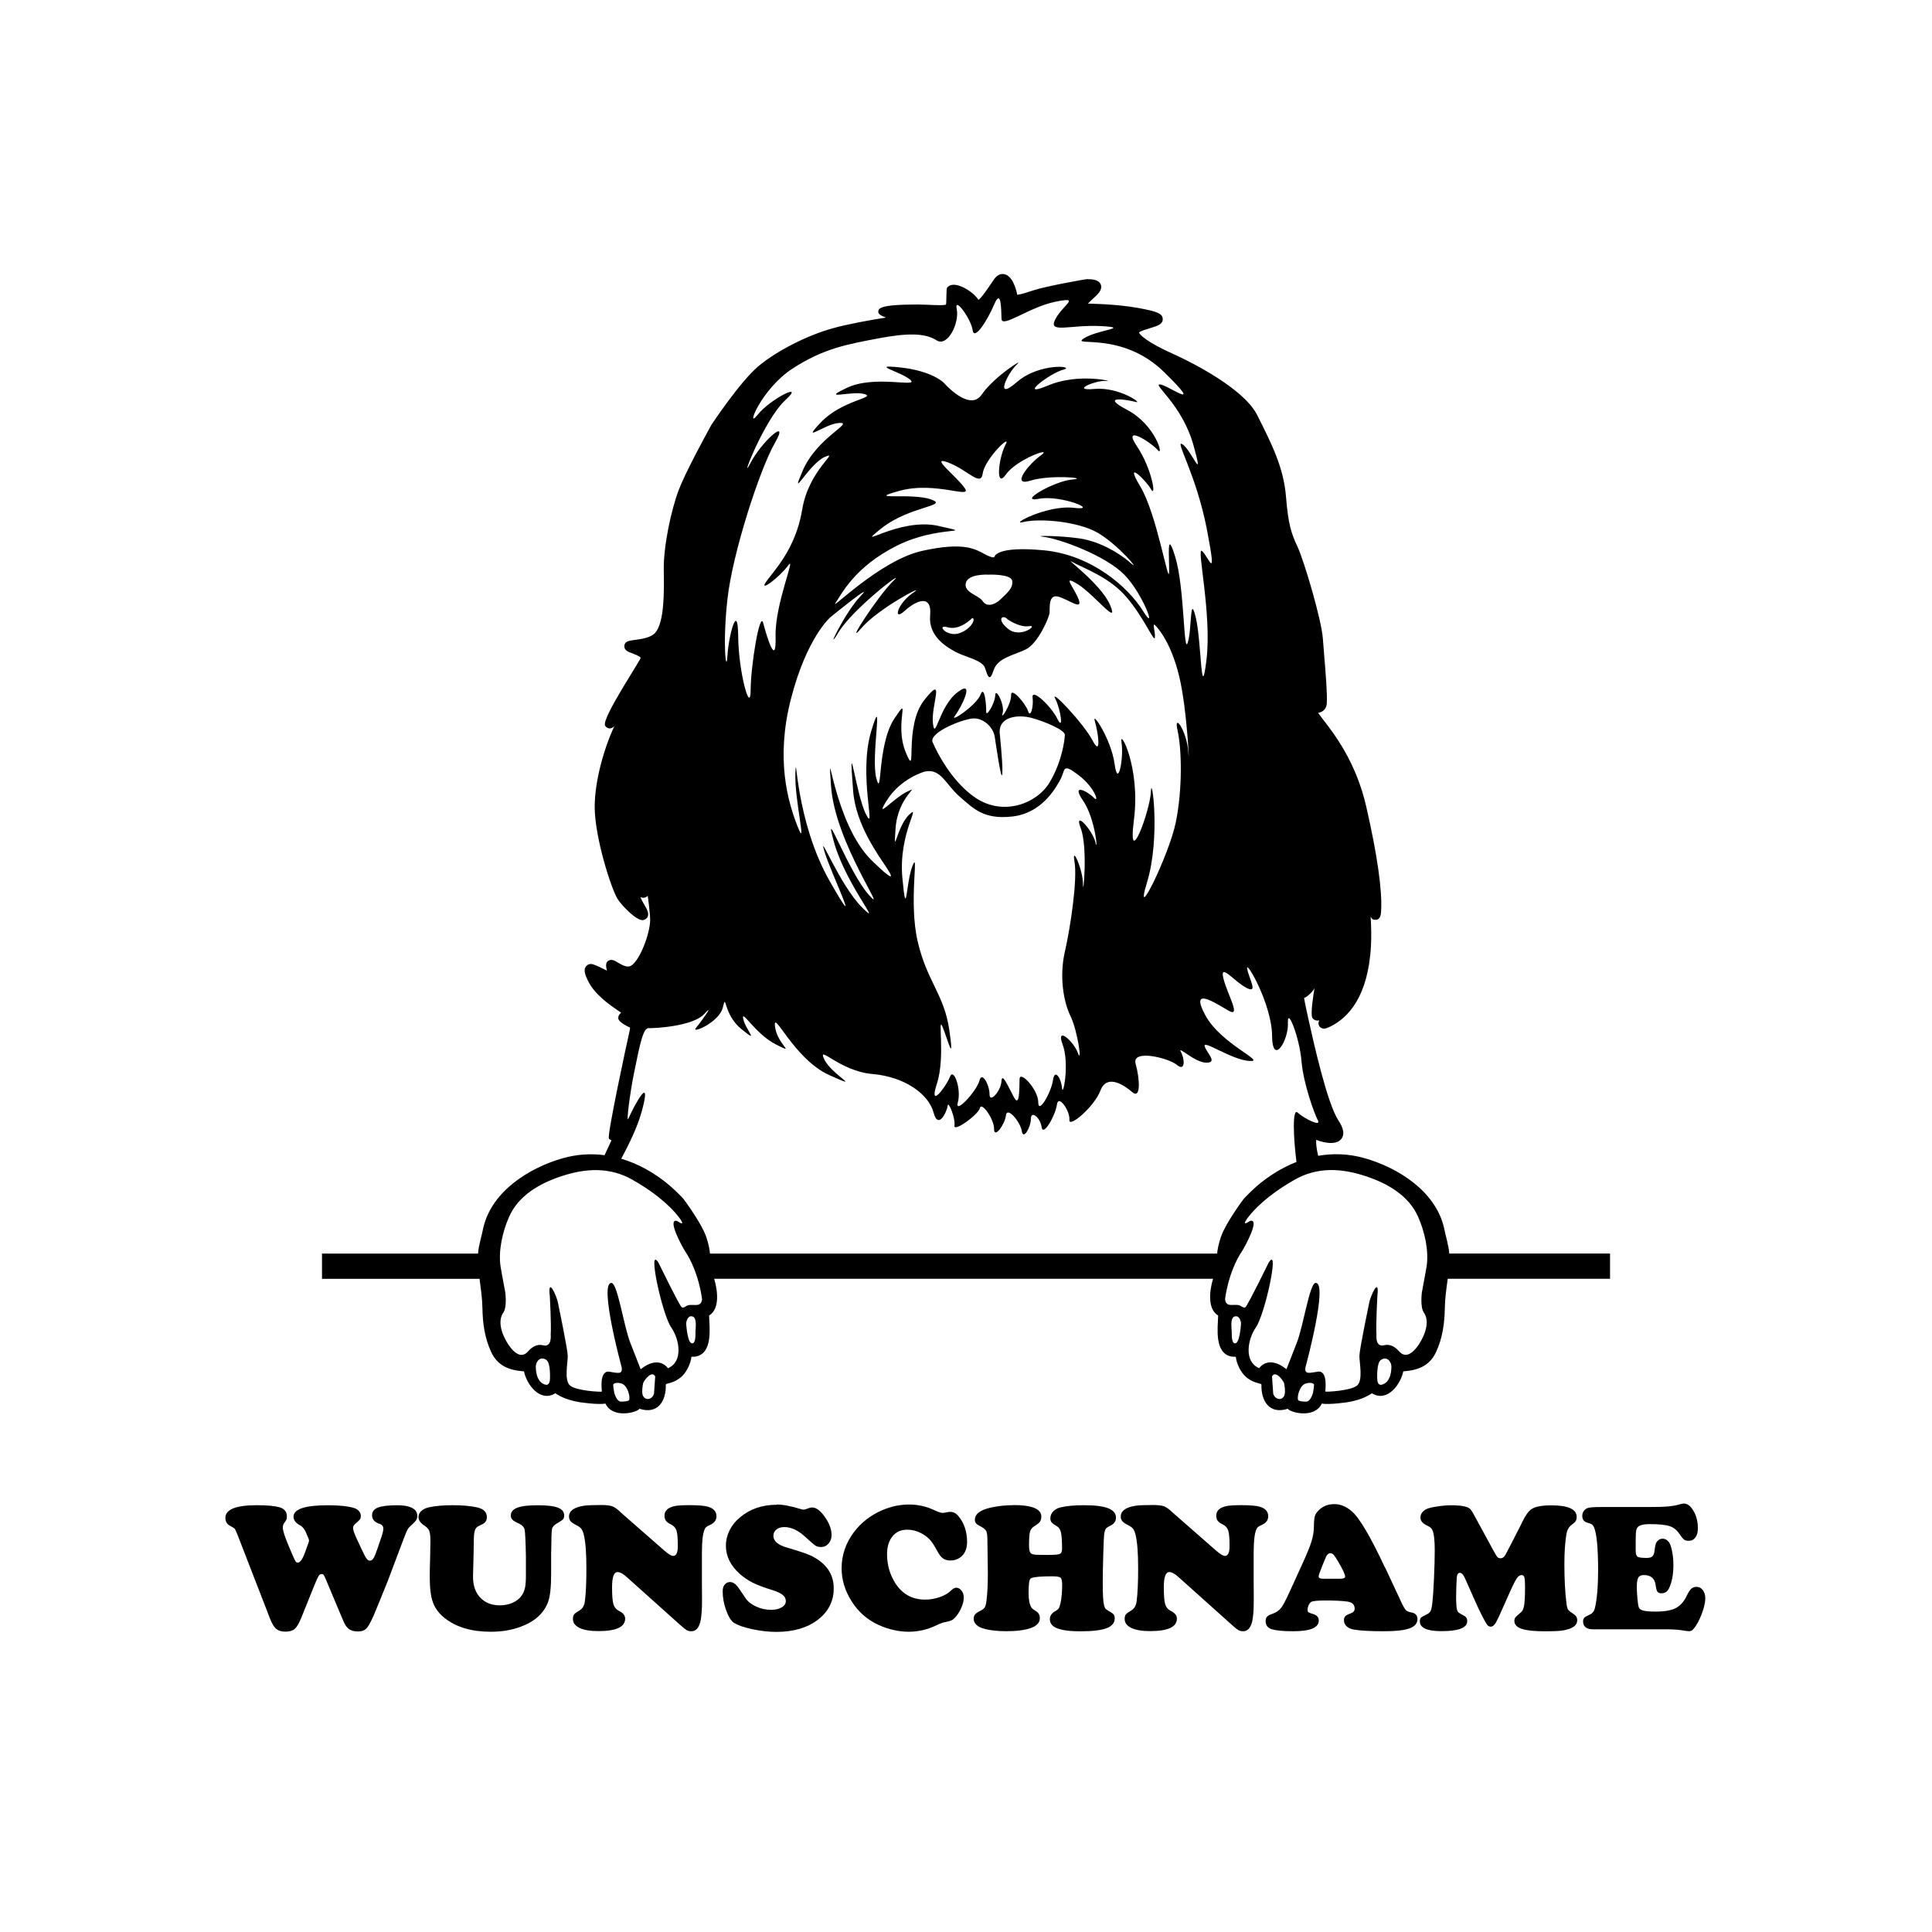
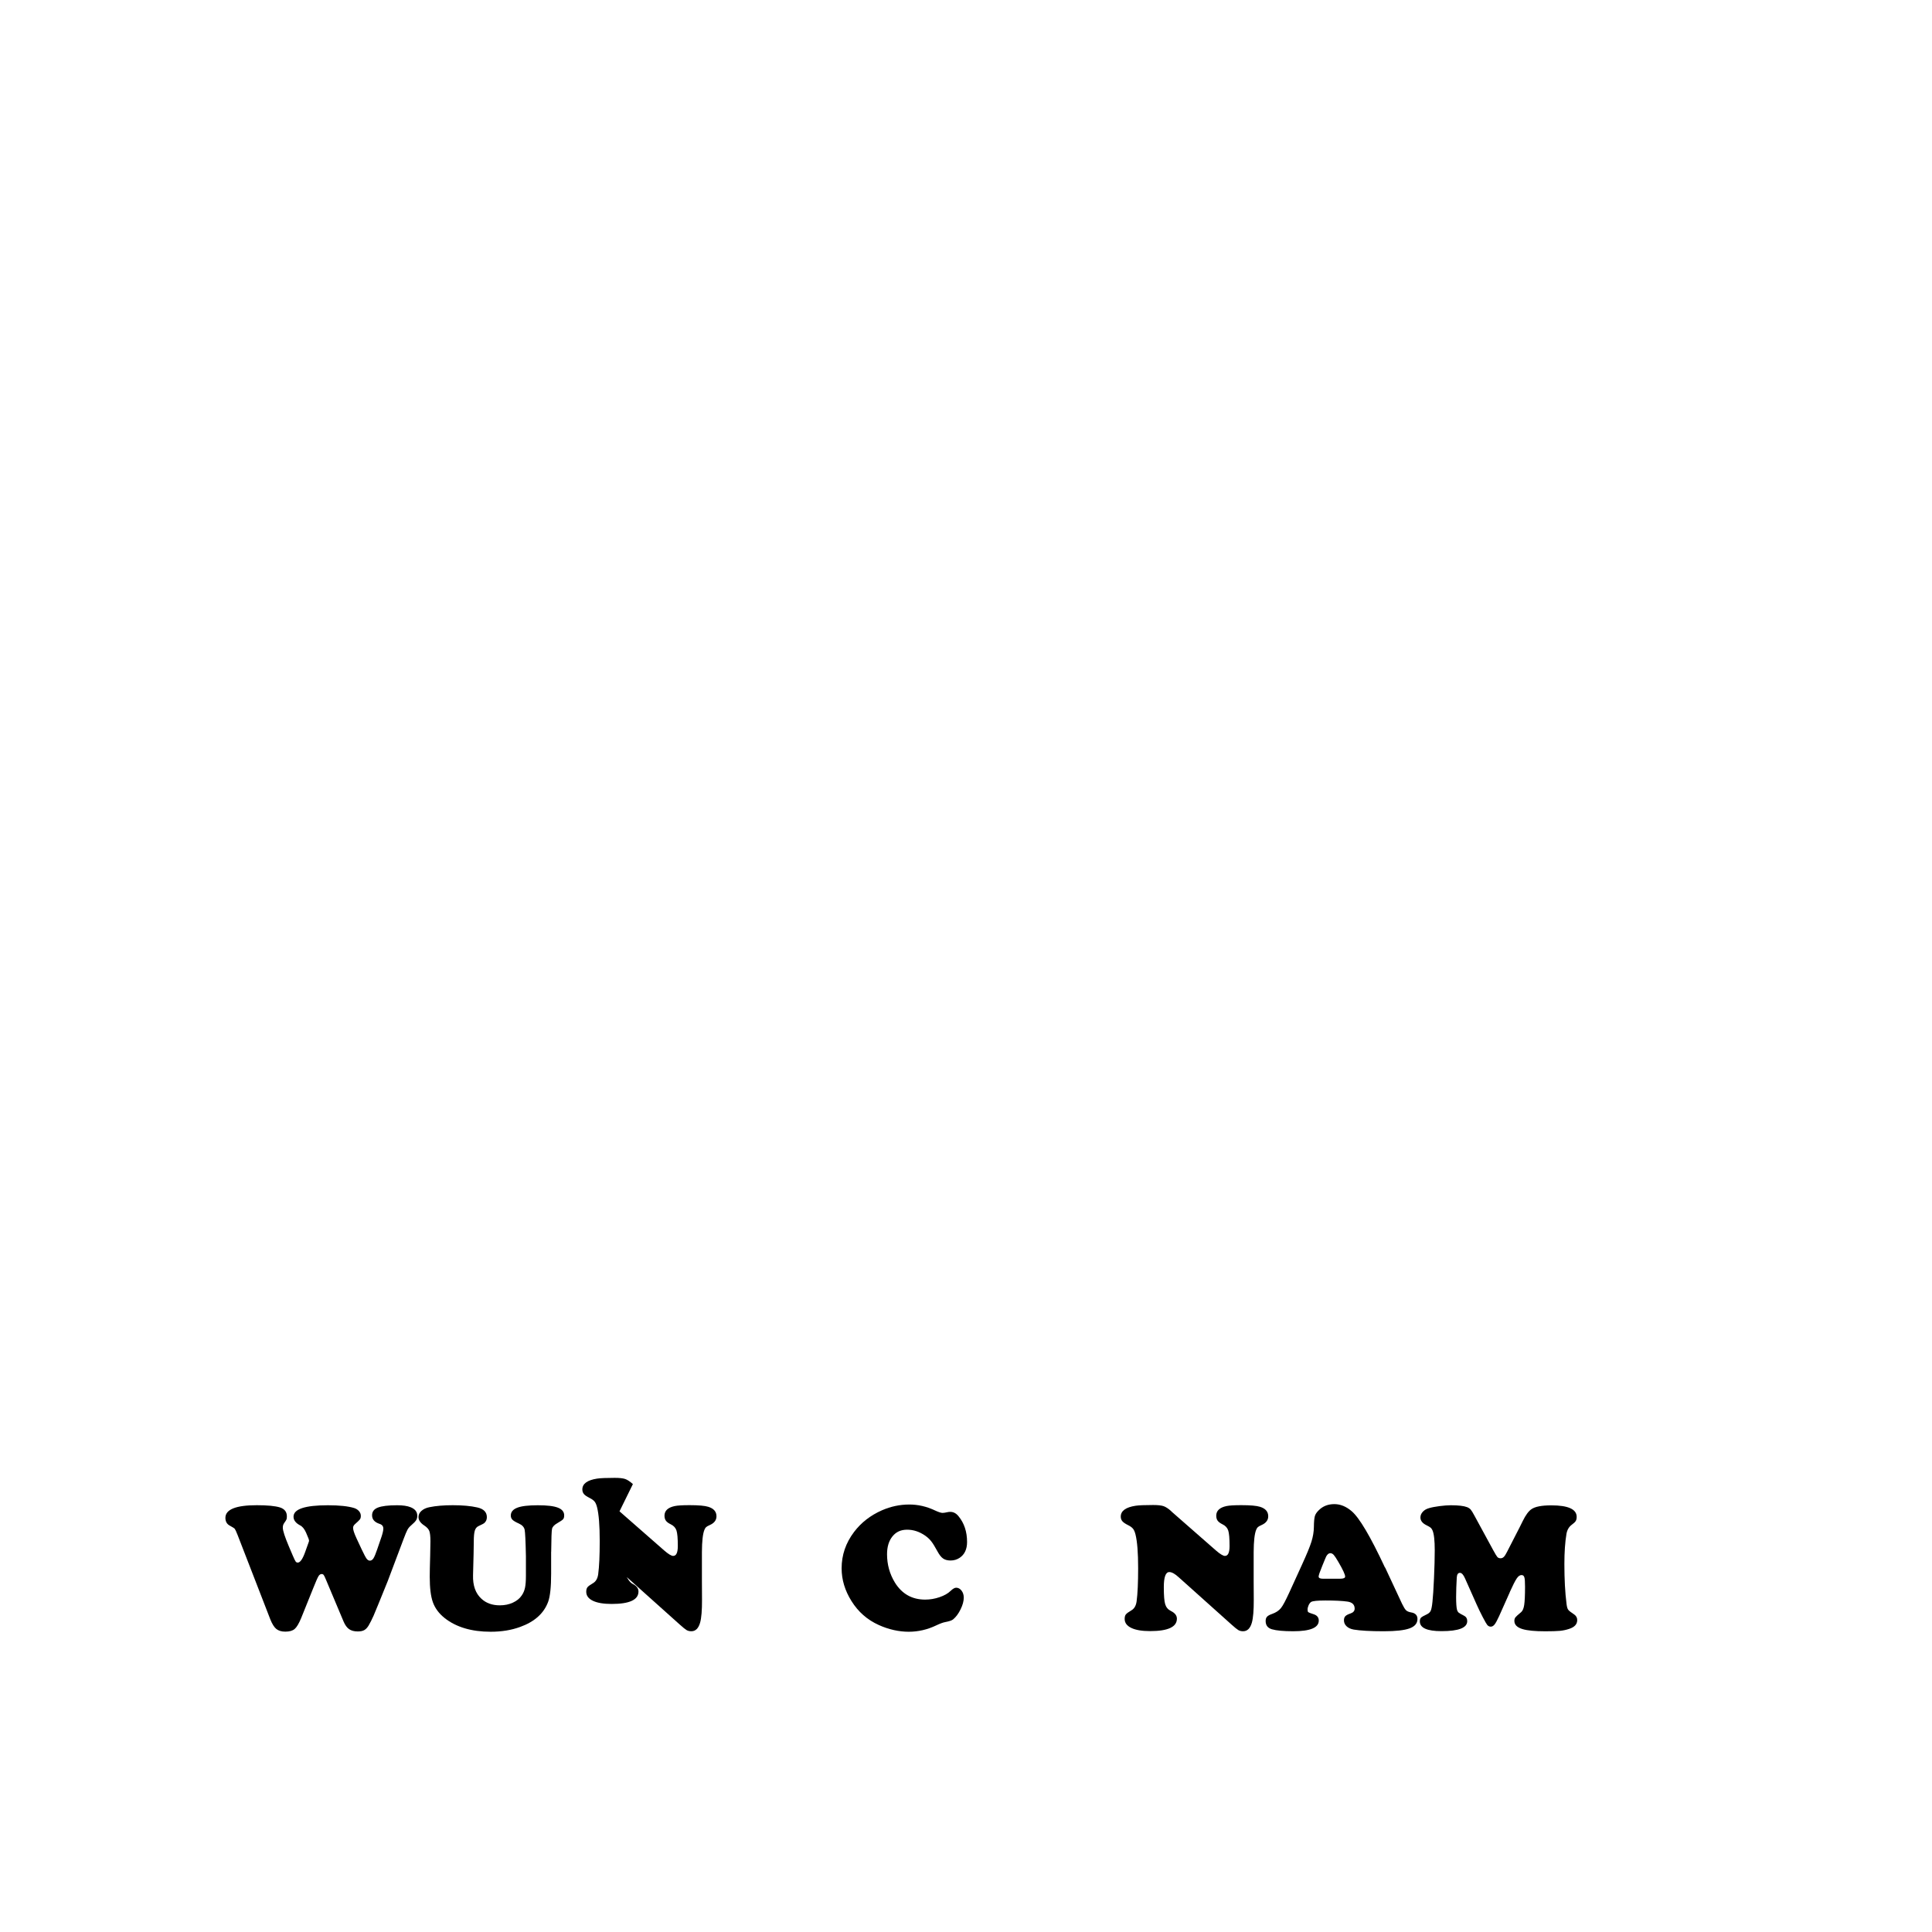
<svg xmlns="http://www.w3.org/2000/svg" width="1500" height="1500" viewBox="0 0 1500 1500">
  <g transform="translate(250.0, 212.663)">
    <svg width="1000" height="884.674" viewBox="0 0 514.37 455.05">
      2000/svg" viewBox="0 0 514.37 455.05"&gt;<defs>
        <style>.cls-1{fill-rule:evenodd;}</style>
      </defs>
-       <path class="cls-1" d="M74.7,376.6c3.79-8.62,12.28-13.41,20.91-16.26,9.68-3.2,19.24-3.75,28.33,1.39,6.74,3.81,14.13,9.1,18.81,15.28.16.24,2.91,3.78-.96,1.2-.02-.01-.05-.02-.05-.02-4.18-.94,2.48,10.93,3.18,11.97,5.65,8.42,6.86,19.25,6.86,19.25-.34,3.46-3.16,1.96-5.47,2.43-.8.16-2.06,1.48-2.75.74-1.23-1.39-9.15-17.62-9.15-17.62-4.65-7.62,1.38,20.58,5.09,25.83,3.11,4.44,5,13.54-1.36,16.24,0,0-3.49-5.51-10.88.4.02-.02-.01-.04-.03-.06-.97-2.56-4.07-10.41-4.07-10.41-2.71-6.84-5.15-24.08-7.58-23.98-5.03-.1,3.88,32.87,3.88,32.87,1.24,4.15-1.68,2.97-4.75,2.56-4.16-.55-2.91,7.8-2.94,7.94-.29.21-10.13-.27-12.69-2.39-2.48-2.07-.9-9.11-.94-11.92-.04-2.6-3.86-20.93-3.86-20.93-.39-2.63-4.26-11.27-3.3-2.83,0,0,.64,11.33.35,15.46,0,0,.59,5.09-3.12,4.11-2.14-.57-4.2.55-5.7,2.21-.02.02-.17.18-.19.2-4.23,4.91-9.16-4.18-10.25-7.31-.9-2.58-1.34-5.7.31-8.07,1.6-2.25.82-8.11.82-8.11-.57-2.84-1.88-10.3-1.88-10.3-.98-6.34.79-14.01,3.37-19.85M122.35,337.37c-.94,2.08.59-10.02,2.27-18.31,2.48-12.32,3.73-17.97,5.87-17.86,2.15.11,17.64-.68,22.16-5.65,4.51-4.97-1.35,3.28-3.39,5.65-2.04,2.37,9.39-2.15,10.85-8.36,1.46-6.22,0,2.83,7.46,8.82,7.46,5.99,1.7.45.67-4.07-1.01-4.52,4.75,5.99,13.12,10.17,8.36,4.18.45.11-.46-7.23-.91-7.35,7.58,13.11,21.71,19.44,14.13,6.33.9-.11-2.03-6.33-2.94-6.22,6.1,4.75,19.21,5.88,13.12,1.13,22.51,8.14,24.43,15.38,1.92,7.23,5.42-.57,5.64-2.72.23-2.15,3.17,4.97,2.72,7.92-.46,2.93,9.61-4.41,10.17-7.01.57-2.6,5.65,4.29,5.65,8.37s4.3-1.7,4.74-5.43c.45-3.73,5.77,2.6,6.34,6.33.56,3.73,3.62-1.59,3.62-4.98s3.74-.56,4.3,3.39c.56,3.96,5.53-4.74,6.1-9.04.57-4.3,5.31,2.6,4.97,6.1-.34,3.51,9.95-5.2,12.43-11.76,2.49-6.55,9.15-2.37,12.66.68,3.5,3.05,3.05-5.31,1.36-11.3-1.7-5.99,13.11-2.37,16.51.45,3.38,2.83,3.16-2.37,1.57-5.2-1.57-2.83,5.54,4.3,10.18,4.3s.22-3.73-.68-6.56c-.91-2.83,10.74,5.43,17.86,5.88,7.12.45-11.3-6.56-17.63-18.32-6.34-11.76,3.96-4.85,9.26-1.8,5.33,3.05-.44-6.45-2.02-12.89-1.58-6.45,4.41,1.36,9.27,3.84,4.85,2.49.9-3.73.23-7.68-.68-3.96,9.83,14.13,9.94,26.68.12,12.55,6.67,1.92,6.33-4.97-.34-6.9,4.64,5.76,5.42,15.15.8,9.38,5.21,21.14,6.56,23.74,1.36,2.6-5.2-.56-8.14-3.16-2.14-1.9-1.64,10.31-.42,19.74-5.62,2.19-10.92,5.45-15.7,9.53,0,0-4.71,4.14-5.93,5.96,0,0-6.61,8.96-8.44,14.15-.02.04-1.4,3.9-1.6,6.94h-202.56c-.19-3.04-1.57-6.9-1.59-6.94-1.83-5.19-8.44-14.15-8.44-14.15-1.21-1.82-5.92-5.96-5.92-5.96-5.84-4.98-12.44-8.75-19.47-10.82,2.81-5.32,6.44-12.4,8.25-19.14,3.96-14.7-2.44-3.47-5.43,3.16ZM273.83,137.96s4.76,3.38,8.59,2.71c3.85-.68-3.47,5.05-8.36,1.13-4.9-3.92-2.29-6.02-.23-3.84ZM254.84,143.38c-5.2,2.04-9.87-3.69-4.98-2.26,4.91,1.44,9.72-3.61,9.72-3.61,1.54-.44.46,3.84-4.74,5.88ZM257.1,123.49c.83-3.85,9.04-3.39,9.04-3.39,0,0,9.09-.37,9.5,2.49.44,3.06-2.33,5.05-4.51,7.23-2.19,2.19-5.5,3.47-7.24.91-1.74-2.56-7.61-3.39-6.79-7.23ZM246.25,100.65c-16.05-3.61-34.44,10.33-23.06,1.13,11.38-9.2,27.74-9.05,19.9-11.76-7.84-2.72-26.9.6-12.44-3.39,14.47-3.99,29.24,3.55,26-1.13-3.24-4.67-14.39-13.11-6.56-10.17,7.84,2.94,13.04,9.95,13.79,4.3.75-5.65,11.83-16.51,9.04-11.3-2.79,5.2-4.07,17.86.22,11.75,4.3-6.1,19.06-11.3,14.03-7.68-5.06,3.62-12.22,12.66-4.3,10.17,7.91-2.49,24.03-1.06,16.72-.45-7.3.61-22.15,9.35-13.34,7.69,8.83-1.66,24.72,4.89,14.02,3.61-10.71-1.28-26.3,7.16-20.13,5.66,6.18-1.51,21.48-.38,29.62,4.29,8.13,4.68,17.48,15.91,13.34,12.21-4.15-3.7-12.21-8.74-20.58-9.95-8.36-1.2-18.72-1.12-14.7-.68,6.64.73,24.99,7.46,32.57,15.15,7.57,7.69,13.45,24.07,7.46,14.47-5.99-9.61-20.58-22.38-39.58-24.19-18.99-1.81-19.66,2.49-19.66,2.49,0,0,0,1.13-3.85-.9-3.84-2.04-8.25-5.09-25.1-1.36-16.84,3.73-36.96,24.31-34.59,20.81,2.38-3.51,7.58-14.36,24.42-22.84,16.84-8.48,32.79-4.3,16.73-7.92ZM270.67,183.63c-.68-7.08,7.61-7.69,12.66-6.33,5.05,1.36,13.41,4.82,13.34,6.79-.08,1.96-1.06,10.55-6.1,18.99-5.05,8.44-18.46,13.64-29.62,6.11-11.16-7.54-17.18-22.38-17.18-22.38-.89-3.93,11.9-8.89,16.06-9.27,4.14-.38,8.21,3.4,8.82,7.24.59,3.85,2.49,16.88,2.93,15.37.46-1.51-.22-9.42-.9-16.51ZM303,221.38c2.94,7.69.9,28.38.9,22.38s-4.63-16.05-3.39-9.04c1.24,7.01-1.58,26.11-3.84,35.94-2.27,9.84-.57,20.01,2.26,25.77,2.82,5.77,4.75,19.56,2.94,14.7-1.81-4.86-8.93-10.97-6.1-3.39,2.83,7.58.11,21.37-.23,17.41-.34-3.95-2.94-8.02-3.62-3.16-.68,4.87-5.88,13.91-5.88,8.82s-7.35-12.89-7.46-9.27c-.13,3.62.1,11.65-2.27,7.24-2.38-4.41-4.75-10.17-4.97-6.33-.22,3.85-4.75,8.94-4.75,5.2s-3.05-9.5-4.06-5.43c-1.02,4.07-10.07,13.9-8.6,8.59,1.47-5.31-1.69-14.02-3.16-10.17-1.47,3.85-8.7,13.45-5.2,2.71,3.5-10.74.11-27.81,2.26-22.61,2.15,5.2,4.75,15.71,2.71,1.36-2.03-14.36-8.93-19.44-12.65-35.5-3.74-16.05.68-37.07-2.04-30.3-2.72,6.78-2.38,22.84-4.07,4.98-1.69-17.86,7.8-30.07,2.71-25.32-5.09,4.75-6.33,18.2-5.43,5.42.91-12.78,10.29-17.29,4.75-14.69-5.54,2.6-13.66,12.1-8.14,3.4,5.54-8.71,14.93-11.31,14.93-11.31,6.56-1.52,8.44,5.11,14.02,9.95,5.58,4.85,9.72,9.28,21.15,7.95,11.45-1.33,16.97-10.81,19.09-14.73,2.11-3.91.57-6.89,7.24-1.81,6.66,5.08,8.48,11.53,6.11,9.04-2.38-2.49-9.28-6.11-4.3,1.14,4.98,7.23,6.11,21.59,4.98,16.73-1.13-4.87-8.83-13.35-5.89-5.66ZM341.66,182.27c1.69,7.46,2.03,23.29-.67,36.63-2.72,13.34-17.08,42.28-11.54,24.19,5.54-18.09,1.82-43.86,1.58-36.4-.22,7.46-9.49,32.55-6.78,11.3,2.71-21.25-6-36.85-4.98-30.97,1.02,5.88-1.36,18.88-2.72,8.82-1.36-10.06-9.27-21.7-7.91-17.18,1.36,4.52,2.71,14.58-.9,7.69-3.62-6.9-17.19-21.14-14.92-16.73,2.26,4.41,3.38,13.23.9,8.14-2.49-5.09-10.4-12.55-9.94-8.59.45,3.95-.91,8.36-1.81,5.43-.91-2.94-6.89-9.95-6.79-6.34.11,3.62-4.41,10.51-3.39,7.24,1.02-3.28-2.82-10.63-2.93-7.24-.12,3.39-3.74,9.04-3.62,6.56.11-2.49-.68-10.96-2.26-6.78-1.59,4.18-12.78,11.76-10.17,8.36,2.59-3.39,8.24-14.92.9-9.27-7.35,5.65-8.82,19.67-9.72,12.44-.9-7.24,5.2-20.24-3.38-9.5-8.61,10.74-2.61,32.78-7.47,21.03-4.86-11.76,2.49-24.08-4.53-13.57-7,10.52-4.85,32.67-7.22,23.97-2.38-8.71,3.27-36.41-2.03-19-5.31,17.41,2.14,41.49-2.04,33.47-4.18-8.03-7.23-35.61-5.21-9.5,1.06,13.59,10.07,25.61,13.57,30.98,3.23,4.94,1.38,4.1-6.1-3.17-15.6-15.15-17.86-52.23-16.28-29.61,1.58,22.6,23.4,52.56,15.15,43.4-8.25-9.15-18.66-38.1-14.02-21.25,4.62,16.85,20.23,35.05,11.3,26.23-8.93-8.82-17.64-31.2-15.15-22.61,2.49,8.59,16.27,36.74,2.26,12.21-14.02-24.53-13.34-54.04-13.79-43.41-.45,10.63,4.86,31.54.9,21.48-3.96-10.07-8.82-26.99-2.71-50.87,6.31-24.7,15.83-32.79,15.83-32.79,0,0,18.36-14.94,11.98-8.36-6.18,6.38-14.69,24.19-8.81,14.47,5.87-9.72,27.89-26.34,21.93-20.58-6.17,5.96-19.8,27.12-12.89,18.99,7.08-8.31,27.12-18.54,20.79-14.24-6.32,4.29-8.25,11.64-3.38,7.23,4.85-4.41,10.96-6.67,10.17,1.81-.79,8.48,6.78,12.77,10.4,14.7,3.63,1.92,10.52,3.16,11.53,6.32,1.02,3.17,1.81,5.88,3.4.91,1.57-4.97,8.02-5.99,12.89-8.36,4.86-2.38,9.38-12.78,9.49-14.7.12-1.92-.56-7.57,3.62-6.33,4.17,1.25,9.83,5.77,7.91.9-1.93-4.86-6.79-9.95-.23-5.87,6.56,4.07,16.62,17.18,12.89,8.37-3.73-8.82-19.33-19.67-14.92-17.18,4.41,2.49,14.7,5.88,21.7,14.24,7.02,8.38,10.85,18.09,11.08,15.83.22-2.26-1.13-5.99,0-4.98,1.13,1.02,6.44,6.9,9.73,20.58,3.28,13.68,4.18,38.44,3.61,30.07-.57-8.37-5.99-16.05-4.29-8.59ZM161.92,129.81c2.03-18.31,12.88-51.77,18.99-62.4,6.11-10.63-5.42-.45-9.94,8.36-4.52,8.82,5.54-17.52,14.02-25.32,8.48-7.8-6.11-.45-11.08,5.88-4.98,6.32,1.47-10.4,14.02-18.54,12.55-8.14,22.16-9.72,33.92-11.98,11.76-2.26,18.99-2.26,23.51.68,4.51,2.94,9.27-7,8.13-12.43-1.13-5.43,5.76,3.95,6.34,8.36.56,4.41,5.77-3.51,8.59-10.17,2.83-6.67,2.83,1.7,2.94,5.66.11,3.96,10.96-4.64,21.48-6.79,10.51-2.15,3.05,1.13,0,7.01-3.05,5.88,5.98,2.04,18.31,2.71,12.32.68-1.81,1.47-7.01,4.98-5.2,3.5,15.26-3.16,32.11,13.34,16.84,16.51,1.58,5.2-1.59,4.97-3.16-.22,8.82,8.03,13.34,24.19,4.53,16.17-.67,2.26-4.29-.23-3.61-2.48,5.41,11.64,9.72,34.15,4.19,21.86.7,10.72-2,8.42-2.35-2,4.04,25.15,1.78,43.57-2.26,18.43-1.92-7.57-4.3-17.18-2.37-9.61-1.46,4.86-3.16,10.17-1.7,5.31-1.25-21.93-4.98-34.13-3.72-12.21-2.26.78-2.48,6.1-.23,5.32-4.86-23.28-11.53-34.36-6.67-11.08,2.03-2.72,4.29,1.13,2.27,3.84.46-8.14-5.64-17.18-6.11-9.04,5.76-1.47,8.36,1.58,2.6,3.05-.79-10.06-12.21-16.05-11.42-5.99.23-4.07,3.4-3.17,3.16.9-6.56-6.1-16.51-5.2-9.95.9.67-3.62,4.74-3.17,4.07.45-10.74-3.51-23.29,1.81-12.55,5.31.8-4.97,6.11-6.33,5.3-1.36-9.27-3.06-18.54,4.97-9.27,8.03-3.62-3.73,0-7.01,3.62-3.28-9.16,4.87-14.02,11.99-4.86,7.12-15.15-4.75-15.15-4.75,0,0-4.63-4.75-17.41-6.1-12.77-1.36.45,1.7,4.07,4.97,3.62,3.28-14.13-2.15-25.33,3.17-11.18,5.31,2.04,1.02,7.01,2.49,4.97,1.47-8.93,2.37-17.41,11.3-8.48,8.94,1.58.45,7.46.23,5.88-.23-9.04,5.88-14.69,19-5.65,13.12,2.49-2.72,8.81-5.43,6.33-2.72-6.45,5.09-9.04,21.02-2.6,15.94-11.53,24.65-14.47,28.94-2.94,4.3,5.28-1.75,8.82-6.56,3.54-4.82-5.32,15.38-4.98,28.27.34,12.89-3.53.02-4.95-5.35-1.31-4.98-4.96,16.74-5.01,26.82-.03,10.07-4.85-7.12-4.97-21.47-.11-14.36-3.84-.23-4.29,7.68-.45,7.92-2.04-4.3,0-22.61ZM416.85,360.34c8.62,2.85,17.12,7.64,20.91,16.26,2.58,5.84,4.35,13.51,3.36,19.85,0,0-1.31,7.46-1.88,10.3,0,0-.78,5.86.82,8.11,1.66,2.37,1.21,5.49.31,8.07-1.09,3.13-6.03,12.21-10.25,7.31-.02-.02-.17-.18-.2-.2-1.49-1.65-3.55-2.77-5.69-2.21-3.71.98-3.12-4.11-3.12-4.11-.28-4.13.35-15.46.35-15.46.96-8.43-2.9.21-3.3,2.83,0,0-3.82,18.33-3.86,20.93-.04,2.81,1.54,9.86-.95,11.92-2.56,2.12-12.4,2.61-12.69,2.39-.03-.14,1.22-8.5-2.94-7.94-3.07.41-5.99,1.59-4.75-2.56,0,0,8.9-32.97,3.87-32.87-2.43-.1-4.88,17.14-7.58,23.98,0,0-3.1,7.85-4.07,10.41-.02.03-.04.05-.03.06-7.39-5.92-10.88-.4-10.88-.4-6.37-2.7-4.47-11.81-1.36-16.24,3.71-5.25,9.75-33.45,5.09-25.83,0,0-7.92,16.23-9.15,17.62-.69.74-1.95-.57-2.75-.74-2.31-.47-5.12,1.03-5.47-2.43,0,0,1.21-10.84,6.86-19.25.7-1.04,7.36-12.91,3.18-11.97,0,0-.04,0-.05.02-3.86,2.58-1.12-.96-.96-1.2,4.68-6.18,12.07-11.47,18.81-15.28,9.09-5.14,18.66-4.59,28.33-1.39ZM424.34,443.13c-2.03,1.21-2.84.18-2.93-1.79,0,0-.32-6.25,1.35-7.53,2.17-1.67,4.08.1,4.31,2.33.02,2.42-.45,5.64-2.73,7ZM395.73,446.93c-.29.96-1.13,3.31-2.57,3.43-.99.04-3.21-.13-3.38-.69-.41-1.32.58-5.34,2.66-6.37.9-.44,3-.76,3.72.16.07.59-.22,2.46-.42,3.47ZM384.39,447.75c-.87,2.34-3.7,1.89-4.43-.34l-.09-.27s-.42-5.74-.48-6.85c1.32-2.46,4.16,1.17,4.8,2.62.23,1.04.61,3.43.19,4.83ZM364.63,427.09c-1.55-.03-1.25-3.72-1.33-4.71-.04-1.26-.61-5.24.95-5.94,1.91-.82,2.75,1.47,2.77,2.92-.13,1.3-.6,7.77-2.4,7.73ZM149.16,422.38c-.07.99.22,4.68-1.33,4.71-1.79.04-2.26-6.43-2.4-7.73.03-1.44.87-3.74,2.77-2.92,1.55.7.99,4.67.95,5.94ZM132.59,447.14l-.09.27c-.72,2.23-3.56,2.68-4.43.34-.42-1.4-.04-3.79.2-4.83.64-1.46,3.48-5.09,4.8-2.62-.06,1.11-.48,6.85-.48,6.85ZM122.69,449.67c-.17.56-2.4.73-3.38.69-1.44-.12-2.29-2.47-2.57-3.43-.21-1.01-.49-2.88-.43-3.47.72-.92,2.82-.61,3.72-.16,2.08,1.03,3.07,5.05,2.66,6.37ZM91.04,441.33c-.08,1.97-.9,3-2.93,1.79-2.28-1.36-2.74-4.58-2.73-7,.24-2.23,2.14-4,4.31-2.33,1.67,1.28,1.35,7.53,1.35,7.53ZM64.07,412.96c.09,6.05.89,11.98,3.47,17.53,2.62,5.66,7.22,7.34,13.13,7.79,1.03,5.16,6.36,12.53,12.52,8.75,2.54,1.73,5.65,2.86,9.74,3.56,0,0,7.38,1.12,10.24.53,2.99,6.25,12.78,3.52,13.62,2.09,7.36,2.38,10.7-3.15,10.51-9.7.28-.59,3.1-.31,6.31-3.14,1.98-1.75,3.67-5.27,3.91-7.92,0,0,1.51-.03,1.63-.07,7.02-1.24,5.6-11.37,5.43-16.41,4.43-2.61,3.4-10.2,2.04-14.67h199.23c-1.37,4.47-2.39,12.05,2.04,14.67-.17,5.04-1.59,15.17,5.43,16.41.12.05,1.63.07,1.63.07.24,2.66,1.94,6.18,3.91,7.92,3.21,2.84,6.04,2.55,6.31,3.14-.19,6.55,3.15,12.08,10.51,9.7.84,1.43,10.63,4.16,13.62-2.09,2.87.59,10.24-.53,10.24-.53,4.09-.69,7.2-1.83,9.75-3.56,6.15,3.78,11.48-3.59,12.52-8.75,5.91-.46,10.51-2.13,13.13-7.79,2.57-5.54,3.37-11.48,3.47-17.53.06-3.92.64-7.79,1.16-11.67h64.82v-10.08h-64.2c-.31-3.66-1.47-6.92-2.18-10.6-3.5-14.38-18.31-23.7-31.7-27.49-6.28-1.78-12.5-1.97-18.48-.93-.66-2.6-.91-5.09-.79-6.38,1.62.67,3.96,1.26,5.9,1.26,2.75,0,3.94-1.16,4.47-2.13.92-1.7.43-3.93-1.47-6.83-4.55-6.92-9.91-31.06-12.2-41.37,0,0-1.35-6.23-1.55-7.6.65-.01,3.51-2.34,4.16-3.9-.23,1.7-1.86,10.67-.73,12.03.63.75,1.59,1.08,2.67.84-.41.77-.46,1.39-.12,2.11.32.67,1.19,1.19,1.94,1.19.65,0,1.38-.25,2.81-.96,6.7-3.35,14.91-11.65,15.99-32.15.2-3.8.11-7.77-.13-11.65.47,1.04,1,1.3,1.92,1.3h0c2.07,0,2.2-2.29,2.27-3.66.46-8.25-1.53-22.2-5.92-41.46-4.1-17.94-12.78-29.11-17.45-35.11,0,0-1.62-2.14-1.81-2.45.22.06,3.25-.42,3.47-3.71.26-3.87-.44-12.24-1.06-19.63-.19-2.38-.38-4.6-.51-6.42-.55-7.41-7.43-30.83-10.14-36.62-2.48-5.33-3.67-8.83-4.57-19.91-.94-11.61-5.6-20.88-11.5-32.6-6.2-12.31-33.05-24.19-33.05-24.19-11.34-5.02-14.13-8.15-14.15-8.85.86-.6,2.8-1.19,4.34-1.66,3.05-.92,5.25-1.59,5.13-3.74-.13-2.12-2.14-2.98-10.24-4.42-8.53-1.51-19.06-1.65-19.64-1.67.57-.62,1.41-1.39,1.95-1.88,2.05-1.87,4-3.64,3.19-5.72-.73-1.91-3.18-2.16-5.46-2.16-.81,0-16.46,2.83-21.35,4.44-2.59.85-5.05,1.66-6.54,1.81-.42-2.14-2-8.31-5.85-8.31-.88,0-2.19.36-3.4,2.09-.44.63-5.31,8.05-6.27,8.21-1.93-3.03-6.81-6-9.85-6-1.43,0-2.23.63-2.65,1.15-.41.53-.18,6.36-.47,6.74-.47.58-8.29-.01-11.22-.01-15.68,0-15.74,1.64-15.79,2.97-.05,1.32,3.01,2.21,3.17,2.23-6.6,1.04-15.46,2.64-21.4,4.31-10.21,2.83-22.39,9.05-29.62,15.12-7.43,6.22-18.82,23.47-18.82,23.47-3.08,5.65-10.31,18.9-12.99,25.89-3.02,7.85-6.16,22.56-6.01,31.93.13,8.26.35,20.75-3.38,25.16-1.73,2.03-5.88,2.58-8.37,2.9-2.12.28-3.79.5-3.99,2.28-.21,1.83,1.61,2.49,3.23,3.08,3.01,1.11,3.26,1.66,3.27,1.72.22.73-15.67,24.2-14.2,27.1.33.65,1.1,1.13,1.83,1.13.64,0,1.18-.23,1.88-.9-4.11,8.75-7.85,21.91-7.85,32.22,0,12.15,6.54,32.53,9.1,36.73,1.51,2.47,7.27,8.52,9.96,8.52.71,0,1.65-.53,1.99-1.14.74-1.33.04-2.96-1.41-5.33-.51-.82-.98-1.76-1.41-2.77,1,.59,2.31.29,2.91-.49.09-.1,1.04,7.53,1.01,9.68-.07,5.53-4.11,16.11-7.65,18.27-1.51.9-3.75-.37-5.28-1.3-1.01-.6-1.73-1.04-2.58-1.04-.59,0-1.36.35-1.72.82-.73.93-.15,3.17-.01,3.49-.58-.3-5.15-2.69-6.34-2.69-.92,0-1.71.42-2.18,1.15-.84,1.32-.28,3.06.86,5.44,2.7,5.62,8.62,9.66,12.16,12.08.38.25.78.53,1.16.8-.63.49-1.22,1.2-1.15,2.27.12,1.66,4.57,3.6,4.68,3.66.02.08.05.45-.27,1.84-.88,3.81-8.99,41.34-8.15,42.48.24.32.62.57,1.02.71-.04.11-1.23,2.66-2.76,5.94-5.42-.71-11.02-.39-16.66,1.21-13.39,3.79-28.21,13.11-31.7,27.49-.71,3.68-1.87,6.94-2.18,10.6H0v10.08h62.91c.51,3.87,1.09,7.74,1.16,11.67Z" />
    </svg>
    <g transform="translate(-75.0, 954.674) scale(3.833)" fill="#000000">
      <path d="M16.86,7.15l-.53-1.27c-.33-.74-.73-1.23-1.22-1.47-.87-.46-1.31-1.04-1.31-1.74,0-1.55,2.32-2.32,6.97-2.32,2.32,0,4.09.19,5.3.56.41.13.74.34.99.63.25.29.37.61.37.96,0,.3-.06.53-.17.69s-.43.47-.95.93c-.3.25-.45.52-.45.8,0,.42.23,1.12.69,2.11l1.03,2.21c.47,1,.81,1.64,1.01,1.92.2.27.43.41.68.41.28,0,.52-.16.72-.47s.46-.93.77-1.85l.87-2.54c.24-.73.36-1.27.36-1.63,0-.48-.25-.8-.76-.96-1.02-.33-1.52-.91-1.52-1.74,0-.73.39-1.25,1.18-1.56.79-.31,2.08-.47,3.88-.47,1.17,0,2.09.13,2.74.4.91.36,1.36.94,1.36,1.74,0,.35-.08.65-.25.91-.16.25-.49.59-.99,1.02-.33.28-.58.57-.75.89-.18.32-.44.96-.81,1.94l-3.18,8.44c-1.59,3.93-2.54,6.27-2.87,7.02-.33.75-.67,1.42-1.02,2.02-.27.44-.56.74-.89.92-.33.18-.76.26-1.31.26-.73,0-1.31-.16-1.75-.47-.44-.31-.81-.83-1.12-1.56l-3.59-8.53c-.19-.47-.34-.77-.44-.89-.1-.12-.23-.18-.4-.18-.25,0-.47.15-.65.45-.18.3-.53,1.08-1.03,2.34l-2.47,6.13c-.46,1.11-.9,1.85-1.32,2.21-.42.36-1.05.54-1.9.54-.76,0-1.36-.18-1.81-.54-.44-.36-.84-1-1.21-1.92L2.47,6.37c-.28-.7-.47-1.12-.57-1.24-.1-.13-.43-.33-.97-.63-.62-.31-.93-.85-.93-1.6C0,1.2,2.12.34,6.35.34c2.17,0,3.73.15,4.7.45.93.3,1.4.9,1.4,1.8,0,.28-.02.48-.07.61s-.22.41-.53.84c-.15.23-.22.51-.22.85,0,.61.41,1.86,1.22,3.78l.74,1.74c.31.73.52,1.17.63,1.32.1.15.25.23.44.23.47,0,.96-.67,1.45-2.01l.74-2.07c.06-.15.09-.26.09-.35,0-.1-.03-.22-.09-.38Z" />
      <path d="M65.98,9.78v4.43c0,2.67-.2,4.57-.6,5.68-.86,2.35-2.75,4.05-5.66,5.1-1.77.65-3.76.98-5.99.98-3.88,0-6.99-.93-9.33-2.78-1.14-.91-1.92-1.96-2.36-3.16-.44-1.2-.65-2.93-.65-5.19,0-.88.03-2.33.09-4.36.04-1.43.05-2.37.05-2.83,0-1-.08-1.7-.23-2.09s-.48-.75-.99-1.09c-.8-.52-1.2-1.1-1.2-1.74,0-.47.2-.89.61-1.25.41-.36.94-.61,1.61-.74,1.33-.27,2.9-.4,4.72-.4,2,0,3.65.15,4.97.45,1.29.29,1.94.95,1.94,1.98,0,.51-.19.91-.56,1.22-.08.07-.45.26-1.09.56-.39.17-.65.48-.79.93-.14.45-.21,1.19-.21,2.21s-.05,3.33-.15,6.83c-.06,2.08.5,3.67,1.69,4.76.97.9,2.21,1.34,3.74,1.34.97,0,1.85-.18,2.63-.54.79-.36,1.39-.84,1.8-1.46.33-.47.55-1,.67-1.58.12-.58.18-1.37.18-2.38v-3.99c-.06-3.06-.15-4.86-.26-5.38-.12-.53-.51-.94-1.17-1.24-.63-.28-1.06-.53-1.29-.76-.23-.23-.34-.51-.34-.85,0-.73.43-1.25,1.3-1.59s2.25-.5,4.17-.5,3.23.16,4.08.49c.84.33,1.26.85,1.26,1.56,0,.35-.07.61-.22.78-.15.17-.53.43-1.14.78-.64.36-1.01.75-1.1,1.17-.09.42-.15,1.97-.17,4.66Z" />
-       <path d="M79.83,1.58l9.04,7.92c.85.74,1.46,1.11,1.83,1.11.63,0,.94-.67.94-2.02,0-1.52-.09-2.57-.27-3.12s-.56-.97-1.14-1.25c-.47-.23-.81-.47-1-.74-.19-.26-.29-.6-.29-1.01,0-1.02.7-1.67,2.09-1.96.57-.12,1.56-.18,2.98-.18,1.83,0,3.09.11,3.79.33,1.11.34,1.67.98,1.67,1.92,0,.79-.45,1.38-1.36,1.78-.36.16-.61.3-.74.42s-.25.3-.34.54c-.33.8-.5,2.31-.51,4.54v5.92c0,.91,0,2.15.02,3.72.01,2.13-.12,3.67-.38,4.61-.33,1.17-.92,1.76-1.78,1.76-.38,0-.7-.08-.97-.24-.27-.16-.72-.52-1.35-1.09l-10.76-9.64c-.75-.68-1.37-1.02-1.87-1.02-.74,0-1.11,1.02-1.11,3.07,0,1.68.09,2.83.28,3.45s.57,1.07,1.15,1.36c.81.4,1.22.92,1.22,1.56,0,1.68-1.81,2.52-5.43,2.52-1.63,0-2.9-.21-3.8-.64-.9-.43-1.35-1.04-1.35-1.82,0-.41.08-.72.25-.93.17-.21.55-.48,1.14-.83.57-.34.91-.94,1.03-1.8.21-1.56.31-3.81.31-6.74,0-3.12-.18-5.4-.54-6.83-.13-.52-.3-.91-.51-1.16-.21-.25-.54-.5-1.02-.73-.54-.27-.92-.53-1.13-.78-.21-.25-.32-.56-.32-.93,0-1.16,1-1.89,3-2.2.68-.1,1.86-.15,3.56-.15.97,0,1.67.08,2.11.23s.96.49,1.57,1.03Z" />
-       <path d="M111.67.2c1.25,0,2.88.31,4.9.93.24.07.44.11.58.11.12,0,.48-.11,1.09-.33.19-.07.4-.11.62-.11.81,0,1.67.64,2.57,1.92.9,1.28,1.35,2.51,1.35,3.67,0,.68-.2,1.25-.61,1.72-.41.47-.9.7-1.48.7-.48,0-.88-.1-1.18-.29-.3-.19-.97-.77-2-1.72-1.45-1.35-2.88-2.03-4.28-2.03-.68,0-1.22.16-1.62.49-.41.33-.61.76-.61,1.29,0,1.05.93,1.85,2.78,2.38,2.5.74,4.11,1.28,4.81,1.62,3.09,1.5,4.63,3.71,4.63,6.63,0,2.58-1.05,4.68-3.16,6.32-2.15,1.67-4.97,2.5-8.44,2.5-1.55,0-3.18-.18-4.9-.55s-2.96-.8-3.72-1.3c-.58-.39-1.1-1.23-1.57-2.53-.47-1.3-.7-2.57-.7-3.8,0-.59.12-1.04.36-1.34.3-.39.68-.58,1.14-.58s.9.24,1.33.71c.25.27.85,1.12,1.8,2.56.45.68,1.16,1.24,2.13,1.69s1.98.67,3.02.67c.9,0,1.62-.17,2.18-.5.56-.33.83-.76.83-1.28,0-.48-.22-.9-.65-1.25-.44-.35-1.14-.68-2.12-.98-1.73-.54-3.05-1.04-3.96-1.5s-1.75-1.03-2.54-1.71c-1.91-1.69-2.87-3.62-2.87-5.77,0-1.07.25-2.1.74-3.11.5-1.01,1.2-1.88,2.11-2.62,2.03-1.71,4.51-2.56,7.44-2.56Z" />
+       <path d="M79.83,1.58l9.04,7.92c.85.74,1.46,1.11,1.83,1.11.63,0,.94-.67.94-2.02,0-1.52-.09-2.57-.27-3.12s-.56-.97-1.14-1.25c-.47-.23-.81-.47-1-.74-.19-.26-.29-.6-.29-1.01,0-1.02.7-1.67,2.09-1.96.57-.12,1.56-.18,2.98-.18,1.83,0,3.09.11,3.79.33,1.11.34,1.67.98,1.67,1.92,0,.79-.45,1.38-1.36,1.78-.36.16-.61.3-.74.42s-.25.3-.34.54c-.33.8-.5,2.31-.51,4.54v5.92c0,.91,0,2.15.02,3.72.01,2.13-.12,3.67-.38,4.61-.33,1.17-.92,1.76-1.78,1.76-.38,0-.7-.08-.97-.24-.27-.16-.72-.52-1.35-1.09l-10.76-9.64s.57,1.07,1.15,1.36c.81.4,1.22.92,1.22,1.56,0,1.68-1.81,2.52-5.43,2.52-1.63,0-2.9-.21-3.8-.64-.9-.43-1.35-1.04-1.35-1.82,0-.41.08-.72.25-.93.17-.21.55-.48,1.14-.83.57-.34.91-.94,1.03-1.8.21-1.56.31-3.81.31-6.74,0-3.12-.18-5.4-.54-6.83-.13-.52-.3-.91-.51-1.16-.21-.25-.54-.5-1.02-.73-.54-.27-.92-.53-1.13-.78-.21-.25-.32-.56-.32-.93,0-1.16,1-1.89,3-2.2.68-.1,1.86-.15,3.56-.15.97,0,1.67.08,2.11.23s.96.49,1.57,1.03Z" />
      <path d="M138.52.2c1.77,0,3.47.39,5.12,1.16.77.36,1.31.54,1.62.54.22,0,.57-.05,1.05-.16.16-.04.33-.05.53-.05.63,0,1.18.29,1.65.87,1.16,1.4,1.74,3.15,1.74,5.23,0,1.46-.5,2.54-1.51,3.21-.54.36-1.16.54-1.83.54-.62,0-1.12-.13-1.51-.4-.39-.27-.76-.74-1.13-1.42-.52-.96-.94-1.64-1.27-2.06-.33-.42-.73-.8-1.2-1.13-1.17-.82-2.4-1.23-3.69-1.23s-2.24.45-2.97,1.35c-.73.9-1.1,2.11-1.1,3.62,0,2.08.53,3.99,1.58,5.72,1.43,2.31,3.47,3.47,6.14,3.47.98,0,1.95-.16,2.91-.49.96-.33,1.71-.75,2.24-1.27.46-.44.83-.65,1.13-.65.42,0,.79.2,1.09.59.3.39.45.87.45,1.42,0,.7-.21,1.49-.64,2.36-.42.87-.93,1.56-1.52,2.05-.25.21-.78.39-1.58.54-.46.08-1.07.31-1.83.67-1.79.86-3.66,1.29-5.59,1.29s-4.04-.45-6.04-1.36c-2.34-1.05-4.18-2.67-5.54-4.85-1.33-2.12-2-4.33-2-6.64,0-2.69.84-5.14,2.51-7.35,1.45-1.92,3.35-3.39,5.68-4.41,1.78-.77,3.61-1.16,5.5-1.16Z" />
-       <path d="M159.61.31c3.78,0,5.66.78,5.66,2.34,0,.42-.1.77-.29,1.04-.19.27-.56.56-1.11.89-.47.29-.77.67-.9,1.14-.13.47-.19,1.43-.19,2.87,0,.85.16,1.37.47,1.56.18.12.46.19.83.22s1.24.04,2.61.04c1.25,0,2.02-.07,2.32-.2s.46-.47.46-1c0-1.6-.07-2.71-.22-3.34-.14-.63-.43-1.06-.85-1.29-.53-.3-.88-.56-1.05-.77-.17-.21-.25-.49-.25-.84,0-.5.19-.95.56-1.35.38-.41.87-.68,1.47-.83,1.26-.3,2.84-.45,4.74-.45,2.23,0,3.87.2,4.93.61s1.59,1.04,1.59,1.9c0,.73-.38,1.27-1.12,1.63-.47.22-.78.43-.93.63-.14.2-.26.57-.34,1.12-.05.3-.11,1.65-.18,4.03-.07,2.38-.11,4.28-.11,5.68,0,2.46.09,4.02.27,4.68.1.36.21.61.33.73.12.12.5.36,1.14.73.46.25.69.64.69,1.16,0,.92-.55,1.59-1.64,2.01-1.1.42-2.87.63-5.33.63-2.15,0-3.74-.21-4.77-.64-.93-.39-1.4-.99-1.4-1.8,0-.69.36-1.23,1.07-1.62.35-.19.59-.39.72-.58s.25-.55.37-1.07c.22-1.02.33-2.26.33-3.74,0-.76-.11-1.23-.34-1.42-.22-.18-.81-.27-1.75-.27-2.17,0-3.55.12-4.14.36-.24.1-.39.38-.46.85-.07.58-.11,1.29-.11,2.14,0,1.38.19,2.37.58,2.98.13.19.45.44.94.75.51.29.76.77.76,1.43,0,.85-.59,1.5-1.76,1.94s-2.85.67-5.03.67c-1.99,0-3.61-.21-4.87-.62-.54-.18-.97-.44-1.28-.77s-.46-.7-.46-1.1.1-.71.29-.93c.19-.22.62-.5,1.27-.83.34-.17.58-.39.72-.65.14-.27.25-.71.32-1.34.18-1.42.27-3.27.27-5.55,0-.42,0-.93-.02-1.51-.05-2.9-.07-4.56-.07-4.97.01-1.04-.08-1.73-.26-2.06-.19-.33-.68-.7-1.48-1.1-.53-.25-.8-.63-.8-1.14,0-1.22,1.19-2.07,3.56-2.54,1.38-.28,2.79-.42,4.25-.42Z" />
      <path d="M191.59,1.58l9.04,7.92c.85.74,1.46,1.11,1.83,1.11.63,0,.94-.67.94-2.02,0-1.52-.09-2.57-.27-3.12s-.56-.97-1.14-1.25c-.47-.23-.8-.47-1-.74-.19-.26-.29-.6-.29-1.01,0-1.02.7-1.67,2.09-1.96.57-.12,1.56-.18,2.98-.18,1.83,0,3.09.11,3.79.33,1.11.34,1.67.98,1.67,1.92,0,.79-.45,1.38-1.36,1.78-.36.16-.61.3-.74.42s-.25.3-.34.54c-.33.8-.5,2.31-.51,4.54v5.92c0,.91,0,2.15.02,3.72.01,2.13-.12,3.67-.38,4.61-.33,1.17-.92,1.76-1.78,1.76-.38,0-.7-.08-.97-.24-.27-.16-.72-.52-1.35-1.09l-10.76-9.64c-.75-.68-1.37-1.02-1.87-1.02-.74,0-1.11,1.02-1.11,3.07,0,1.68.09,2.83.28,3.45.19.62.57,1.07,1.15,1.36.81.4,1.22.92,1.22,1.56,0,1.68-1.81,2.52-5.43,2.52-1.63,0-2.9-.21-3.8-.64s-1.35-1.04-1.35-1.82c0-.41.08-.72.25-.93.17-.21.55-.48,1.14-.83.57-.34.91-.94,1.03-1.8.21-1.56.31-3.81.31-6.74,0-3.12-.18-5.4-.54-6.83-.13-.52-.3-.91-.51-1.16-.21-.25-.54-.5-1.02-.73-.54-.27-.92-.53-1.13-.78-.21-.25-.32-.56-.32-.93,0-1.16,1-1.89,3-2.2.68-.1,1.86-.15,3.56-.15.97,0,1.67.08,2.11.23s.96.49,1.57,1.03Z" />
      <path d="M234.9,12.94l3.43,7.35c.33.68.6,1.12.82,1.33s.55.35,1,.43c.87.13,1.31.58,1.31,1.33,0,.88-.53,1.52-1.6,1.91-1.07.39-2.81.58-5.23.58-2.74,0-4.76-.12-6.08-.34-.61-.11-1.09-.33-1.44-.66-.36-.33-.54-.74-.54-1.21,0-.36.09-.64.28-.84.19-.2.54-.38,1.04-.55.57-.19.85-.52.85-.98,0-.81-.49-1.29-1.47-1.43-1.05-.15-2.54-.22-4.45-.22-1.61,0-2.57.1-2.89.29-.19.12-.36.34-.51.65-.14.31-.22.62-.22.91,0,.27.05.44.15.52s.44.21,1.01.39c.74.22,1.11.65,1.11,1.31,0,1.44-1.72,2.16-5.17,2.16-1.96,0-3.4-.13-4.32-.4-.85-.25-1.27-.81-1.27-1.67,0-.38.09-.67.28-.87.19-.21.52-.39,1.01-.56.79-.28,1.38-.67,1.79-1.17.41-.5.98-1.58,1.73-3.22l2.56-5.61c.94-2.06,1.58-3.6,1.9-4.62.32-1.02.49-2.02.5-3,.01-1.04.08-1.76.19-2.17.11-.41.37-.8.77-1.19.83-.85,1.9-1.27,3.19-1.27,1.22,0,2.39.48,3.5,1.43,1.55,1.31,3.8,5.11,6.75,11.42ZM222.27,15.23h3.56c.65,0,.98-.15.98-.44,0-.4-.45-1.38-1.36-2.94-.41-.71-.73-1.19-.94-1.43s-.45-.36-.69-.36c-.44,0-.8.41-1.09,1.22-.05.11-.22.54-.53,1.29-.51,1.23-.76,1.97-.76,2.21,0,.3.28.45.83.45Z" />
      <path d="M260.16,17.97l-2.18,4.88c-.38.82-.68,1.38-.91,1.66-.23.28-.48.43-.76.43s-.5-.11-.71-.34c-.13-.15-.44-.68-.92-1.6-.48-.92-.87-1.74-1.19-2.45l-2.4-5.39c-.33-.75-.67-1.12-1.03-1.12-.39,0-.6.32-.64.96-.08,1.43-.13,2.75-.13,3.96s.06,2.11.18,2.56c.08.27.2.46.34.58.14.12.52.34,1.13.65.4.21.6.56.6,1.07,0,1.36-1.74,2.03-5.21,2.03-2.93,0-4.39-.66-4.39-1.98,0-.34.08-.58.23-.74s.54-.38,1.17-.68c.4-.18.67-.43.81-.74.14-.31.26-.93.35-1.83.11-.97.21-2.56.31-4.76.1-2.21.15-4.1.15-5.67,0-1.97-.15-3.31-.45-4.01-.11-.24-.23-.42-.37-.54-.14-.12-.4-.28-.79-.47-.86-.41-1.29-.94-1.29-1.6,0-.42.16-.81.48-1.16s.75-.6,1.28-.74c.53-.16,1.24-.29,2.13-.41.89-.11,1.64-.17,2.26-.17,1.55,0,2.64.13,3.29.38.31.12.56.29.74.49.18.21.44.63.78,1.27l3.78,6.95c.41.76.7,1.23.85,1.4.16.17.38.25.65.25.24,0,.46-.09.64-.27.19-.18.41-.52.66-1.02l2.56-4.99c.31-.64.52-1.06.62-1.25.59-1.21,1.18-2.01,1.76-2.41.74-.52,2.08-.78,4.03-.78,3.42,0,5.14.78,5.14,2.34,0,.35-.07.63-.2.84-.13.21-.41.47-.82.77-.56.42-.91,1.03-1.05,1.83-.28,1.67-.42,3.7-.42,6.1,0,3.09.14,5.79.44,8.11.07.57.18.96.34,1.16.15.21.54.51,1.17.93.44.29.65.68.65,1.16,0,.85-.56,1.45-1.69,1.8-.58.19-1.19.32-1.83.38-.64.06-1.63.09-2.96.09-2.05,0-3.57-.14-4.58-.44-1.11-.33-1.67-.88-1.67-1.67,0-.29.07-.53.22-.72.15-.19.52-.53,1.13-1.03.31-.25.53-.74.64-1.47.11-.73.17-1.96.17-3.7,0-.97-.04-1.6-.14-1.91-.09-.3-.28-.45-.57-.45-.34,0-.67.23-.98.7-.32.47-.79,1.4-1.42,2.79Z" />
-       <path d="M278.8.71h9.33c1.89,0,3.26-.04,4.13-.12.87-.08,1.71-.24,2.53-.48.25-.07.45-.11.6-.11.63,0,1.19.34,1.67,1.02.8,1.1,1.2,2.43,1.2,3.99,0,.79-.17,1.41-.5,1.86-.33.45-.79.68-1.37.68-.4,0-.71-.08-.93-.25-.22-.16-.52-.53-.9-1.1-.53-.81-1.21-1.35-2.02-1.62-.82-.27-2.16-.41-4.02-.41-1.39,0-2.24.25-2.54.74-.16.27-.25.62-.28,1.07-.03.45-.04,1.59-.04,3.43,0,.73.12,1.18.36,1.35.24.18.88.26,1.91.26.51,0,.88-.11,1.11-.32.23-.21.38-.59.44-1.13.08-.7.17-1.18.26-1.44.09-.26.26-.49.5-.68.25-.22.55-.33.89-.33.5,0,.92.24,1.27.71.25.35.47.97.64,1.86.18.89.26,1.82.26,2.79,0,1.91-.3,3.48-.89,4.7-.33.67-.82,1-1.49,1-.41,0-.7-.11-.85-.32-.16-.21-.28-.65-.36-1.32-.18-1.37-.98-2.05-2.4-2.05-.54,0-.92.17-1.12.52-.2.34-.3.98-.3,1.92,0,.57.04,1.3.12,2.21.08.9.16,1.5.25,1.79.1.36.4.61.9.75.5.14,1.34.21,2.51.21,1.82,0,3.18-.23,4.1-.7.92-.47,1.67-1.31,2.25-2.53.34-.7.64-1.17.92-1.42.27-.24.63-.36,1.06-.36.51,0,.93.22,1.26.66.33.44.5,1,.5,1.66,0,.73-.19,1.63-.56,2.72-.38,1.09-.83,2.06-1.38,2.9-.28.41-.51.69-.69.83-.18.14-.41.21-.69.21-.23,0-.56-.04-1-.11-.77-.15-1.81-.24-3.1-.27h-15.39c-.62,0-1.1-.14-1.43-.41s-.51-.66-.51-1.15c0-.35.07-.6.22-.76s.48-.36,1-.6c.36-.16.63-.35.81-.58.18-.23.31-.57.41-1.02.4-1.83.6-4.29.6-7.39,0-4.67-.29-7.62-.87-8.84-.12-.24-.25-.41-.4-.51-.15-.1-.45-.21-.91-.34-.69-.21-1.03-.67-1.03-1.38,0-.39.12-.73.34-1.03s.53-.5.91-.6c.47-.11,1.39-.16,2.74-.16Z" />
    </g>
  </g>
</svg>